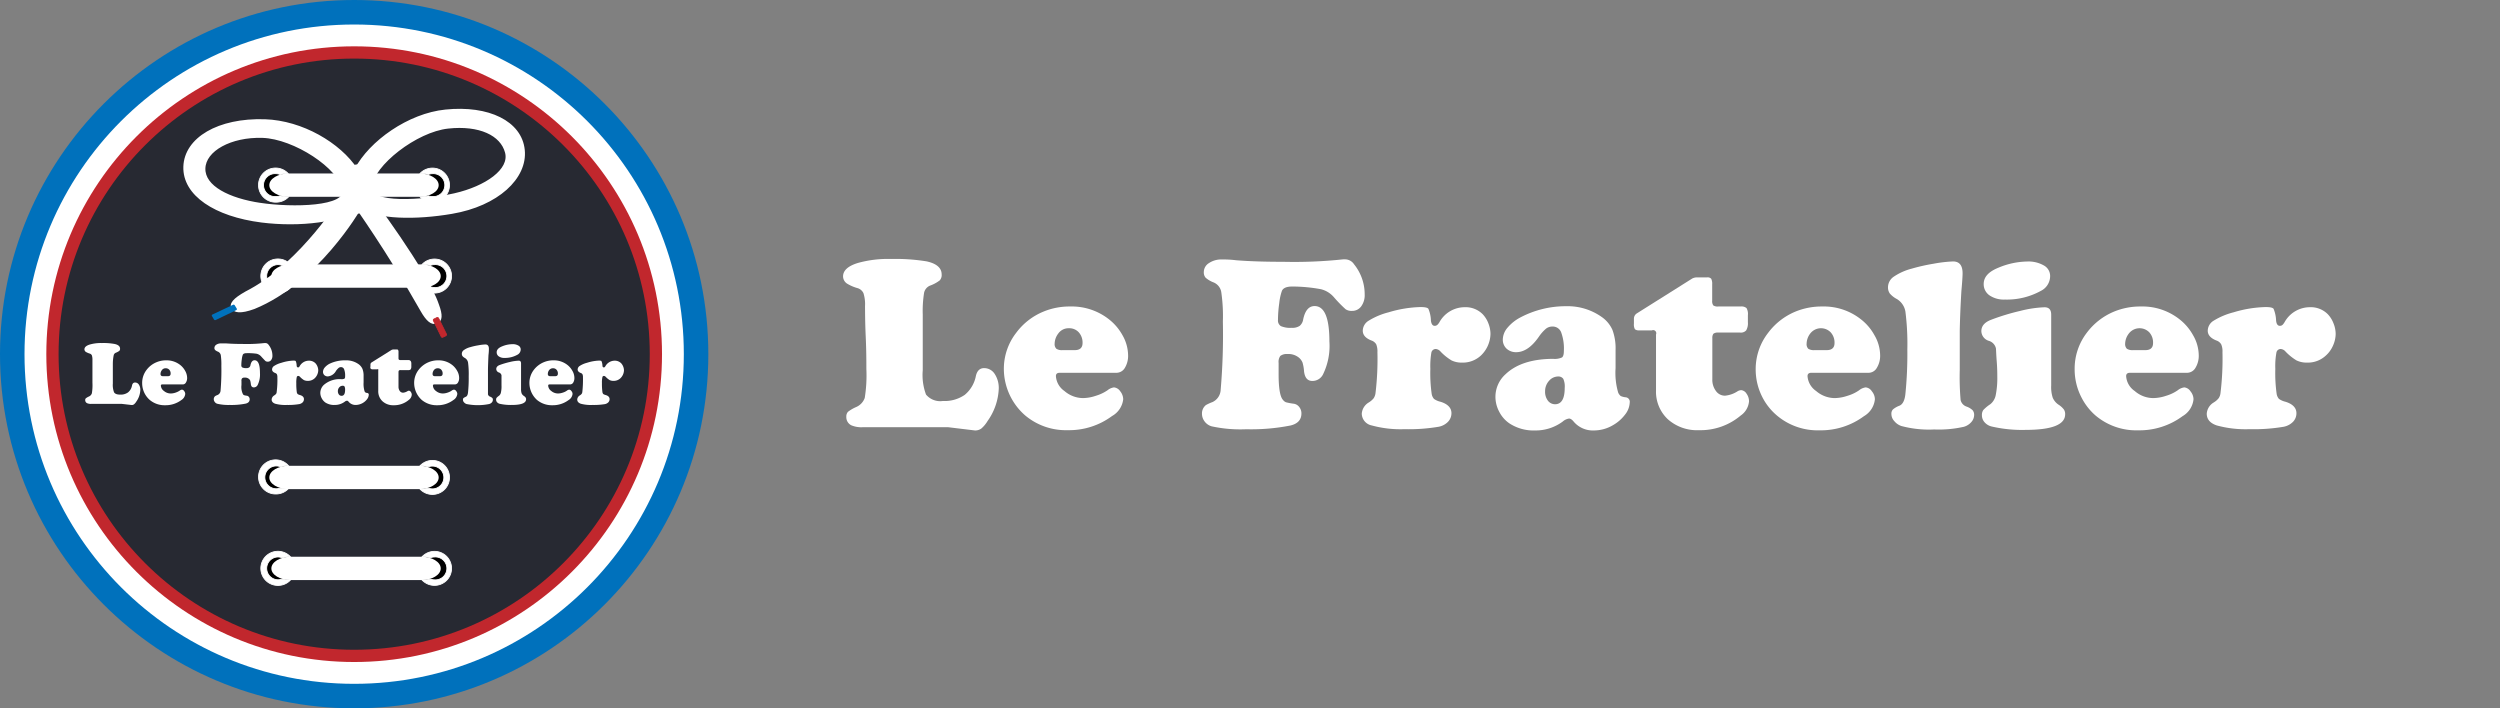
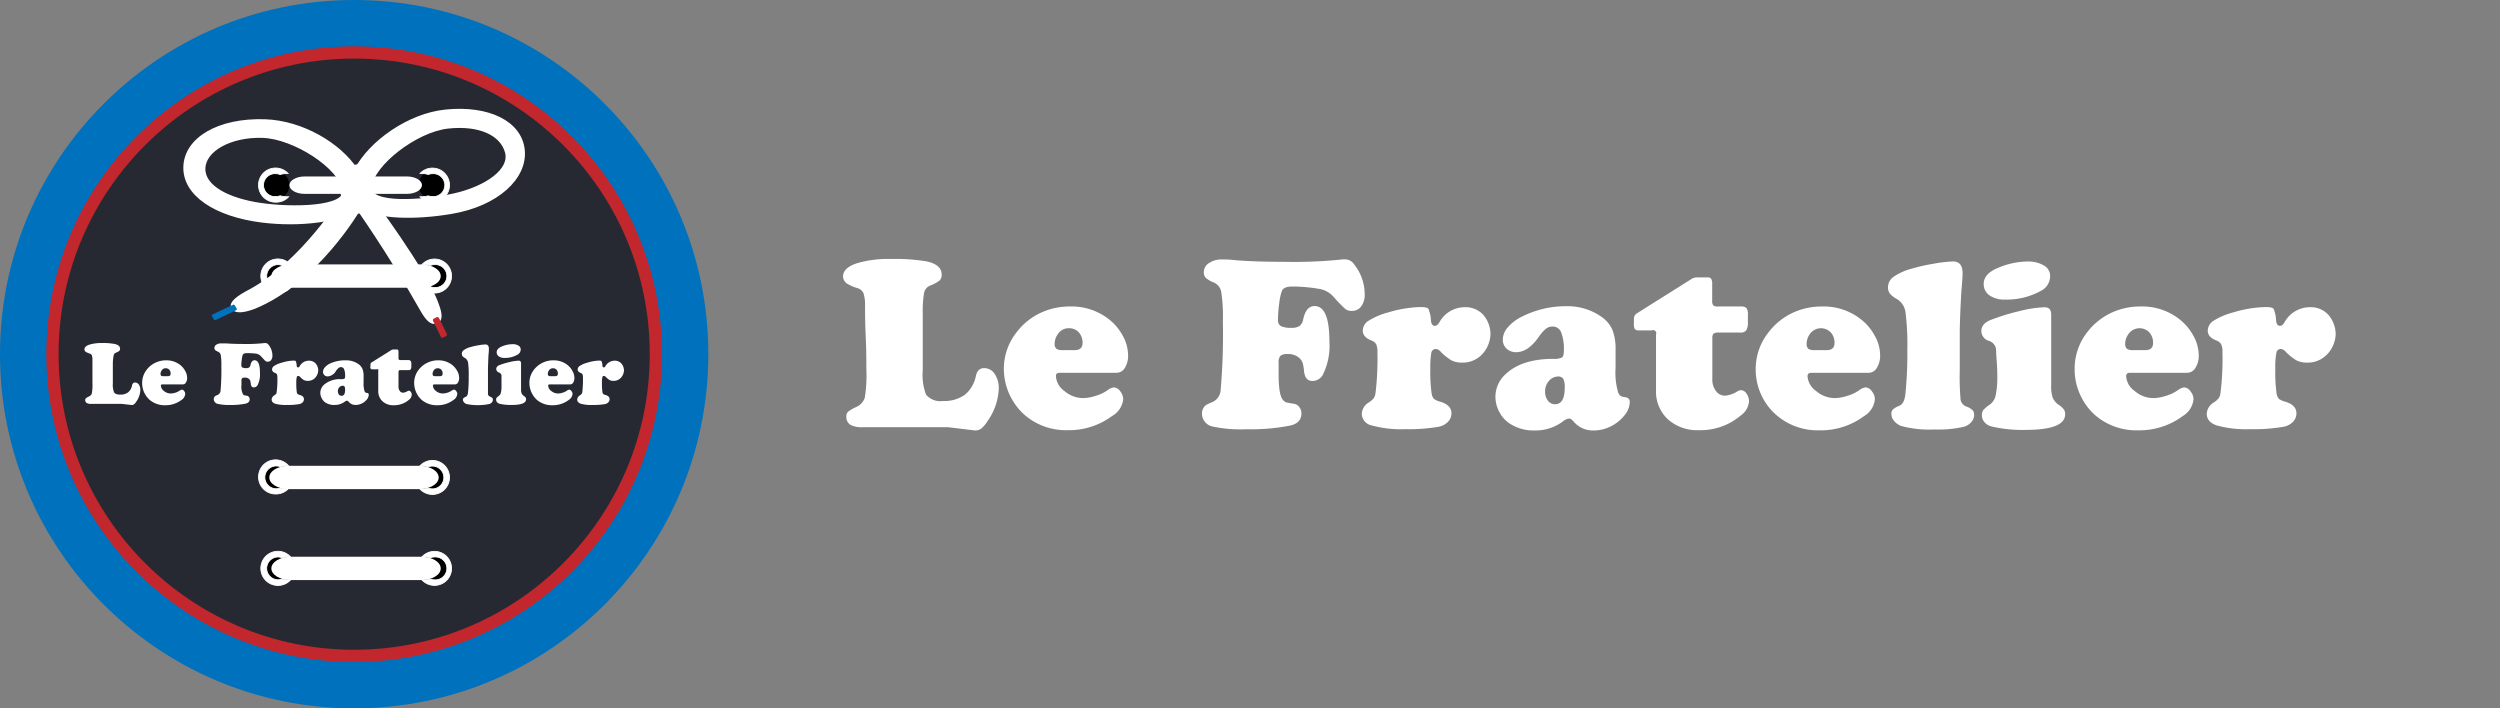
<svg xmlns="http://www.w3.org/2000/svg" viewBox="0 0 352.94 100">
  <rect x="0" y="0" width="352.94" height="100" fill="#808080" stroke="none" />
  <defs>
    <style>.cls-1{fill:none;}.cls-2,.cls-6,.cls-7{fill:#fff;}.cls-3{fill:#0071bc;}.cls-4,.cls-8{fill:#c1272d;}.cls-5{fill:#272932;}.cls-6,.cls-7{stroke:#fff;}.cls-6,.cls-7,.cls-8{stroke-miterlimit:10;}.cls-6{stroke-width:0.47px;}.cls-7,.cls-8{stroke-width:0.12px;}.cls-8{stroke:#c1272d;}</style>
  </defs>
  <g id="Calque_2" data-name="Calque 2">
    <g id="Calque_1-2" data-name="Calque 1">
      <rect class="cls-1" width="352.94" height="100" />
      <path class="cls-2" d="M130.27,44.41v7.86a7.9,7.9,0,0,0,.46,3.43,2.6,2.6,0,0,0,2.38.91,5,5,0,0,0,3.08-.86,4.56,4.56,0,0,0,1.58-2.67c.17-.74.56-1.11,1.16-1.11a1.76,1.76,0,0,1,1.49.81A3.61,3.61,0,0,1,141,54.9a8.44,8.44,0,0,1-1.58,4.54,4.26,4.26,0,0,1-.87,1.05,1.45,1.45,0,0,1-.91.28l-3.8-.46h-12a3.66,3.66,0,0,1-1.66-.27,1.28,1.28,0,0,1-.7-1.19,1,1,0,0,1,.23-.71,5.41,5.41,0,0,1,1.12-.66,2.21,2.21,0,0,0,1.25-1.3,20,20,0,0,0,.23-4.09c0-1.05,0-2.57-.09-4.54s-.09-3.33-.1-4.29a5.23,5.23,0,0,0-.22-1.87,1.34,1.34,0,0,0-.9-.73,5.85,5.85,0,0,1-1.43-.63,1.24,1.24,0,0,1-.55-1c0-.84.69-1.47,2.07-1.9a15.87,15.87,0,0,1,4.73-.57,27.32,27.32,0,0,1,5,.34c1.41.31,2.12.93,2.12,1.85a1.11,1.11,0,0,1-.28.84,5.15,5.15,0,0,1-1.38.74,1.41,1.41,0,0,0-.82,1A16.25,16.25,0,0,0,130.27,44.41Z" />
      <path class="cls-2" d="M157.6,52.63h-8c-.36,0-.53.16-.53.47a2.77,2.77,0,0,0,1.2,2.1,4.07,4.07,0,0,0,2.6,1,5.78,5.78,0,0,0,1.82-.32,6,6,0,0,0,1.66-.78,1.83,1.83,0,0,1,.92-.41,1.2,1.2,0,0,1,.88.55,1.84,1.84,0,0,1,.42,1.13A3.11,3.11,0,0,1,157,58.73a10.18,10.18,0,0,1-6.28,2,8.93,8.93,0,0,1-6-2.09,8.75,8.75,0,0,1-3-6.56A8.28,8.28,0,0,1,143.45,47a9.09,9.09,0,0,1,3.84-3,9.61,9.61,0,0,1,3.78-.73,8.48,8.48,0,0,1,5.54,1.85,7.35,7.35,0,0,1,1.85,2.19,5.82,5.82,0,0,1,.8,2.81,3.26,3.26,0,0,1-.46,1.82A1.38,1.38,0,0,1,157.6,52.63ZM150,49.43h1.73c.73,0,1.1-.34,1.1-1a2.17,2.17,0,0,0-.53-1.51,1.8,1.8,0,0,0-1.39-.58,1.77,1.77,0,0,0-1.51.75,2.43,2.43,0,0,0-.51,1.43.89.89,0,0,0,.25.72A1.41,1.41,0,0,0,150,49.43Z" />
      <path class="cls-2" d="M182.44,40.45c-.79,0-1.27.2-1.46.6a7.76,7.76,0,0,0-.38,1.75,17.48,17.48,0,0,0-.18,2.37.93.93,0,0,0,.41.87,3.37,3.37,0,0,0,1.54.24,1.81,1.81,0,0,0,1.12-.28,1.48,1.48,0,0,0,.49-.92c.27-1.25.8-1.87,1.61-1.87,1.4,0,2.09,1.67,2.09,5a9.15,9.15,0,0,1-.91,4.66,1.66,1.66,0,0,1-1.5.91c-.68,0-1.06-.45-1.17-1.35a5.76,5.76,0,0,0-.21-1.23,1.8,1.8,0,0,0-.49-.69,2.35,2.35,0,0,0-1.65-.53,1.49,1.49,0,0,0-1,.27,1.44,1.44,0,0,0-.24,1c0,.09,0,.62,0,1.59,0,2,.21,3.18.62,3.62a1,1,0,0,0,.42.33,8.66,8.66,0,0,0,1.12.21,1.18,1.18,0,0,1,.76.47,1.44,1.44,0,0,1,.3.9c0,.88-.51,1.45-1.54,1.7a28.66,28.66,0,0,1-6.25.53,19,19,0,0,1-4.87-.41,1.86,1.86,0,0,1-1-.68,1.81,1.81,0,0,1-.38-1.1,1.51,1.51,0,0,1,.55-1.22,6.2,6.2,0,0,1,.94-.43,2,2,0,0,0,1.15-1.74,90.08,90.08,0,0,0,.31-9.61,23.54,23.54,0,0,0-.23-4.2,1.79,1.79,0,0,0-1.08-1.34,3.71,3.71,0,0,1-1.12-.66,1.13,1.13,0,0,1-.26-.81,1.49,1.49,0,0,1,.73-1.26,3.12,3.12,0,0,1,1.82-.51c.46,0,1.12,0,2,.11,1.87.15,4.09.22,6.69.22a65,65,0,0,0,8.37-.34,3.15,3.15,0,0,1,.45,0,1.52,1.52,0,0,1,1.15.69,6.73,6.73,0,0,1,1.5,4.25,2.65,2.65,0,0,1-.49,1.69,1.56,1.56,0,0,1-1.3.64,1.45,1.45,0,0,1-.91-.24A19.29,19.29,0,0,1,188.35,42a3.55,3.55,0,0,0-1.86-1.17A22.64,22.64,0,0,0,182.44,40.45Z" />
      <path class="cls-2" d="M200.56,43.35c.6,0,1,.08,1.1.26a4.55,4.55,0,0,1,.35,1.64c.06.5.24.75.53.75s.45-.16.66-.49a4.09,4.09,0,0,1,3.58-2.14,3.39,3.39,0,0,1,2.55,1,3.87,3.87,0,0,1,.79,1.27,4.17,4.17,0,0,1,.3,1.5,4.34,4.34,0,0,1-1.35,3.05,3.74,3.74,0,0,1-2.69,1,3.19,3.19,0,0,1-1.46-.31,7.32,7.32,0,0,1-1.55-1.25,1,1,0,0,0-.67-.36.63.63,0,0,0-.63.54,11.58,11.58,0,0,0-.14,2.27,21,21,0,0,0,.19,3.53,1.42,1.42,0,0,0,.33.71,2.62,2.62,0,0,0,.92.4c1,.31,1.54.85,1.54,1.61a1.74,1.74,0,0,1-.5,1.23,2.47,2.47,0,0,1-1.32.69,25.25,25.25,0,0,1-4.83.34,15.4,15.4,0,0,1-4.61-.53,1.73,1.73,0,0,1-1.4-1.66,2,2,0,0,1,1-1.59,2.66,2.66,0,0,0,.68-.59,1.69,1.69,0,0,0,.26-.73,40.37,40.37,0,0,0,.27-5.78,2.64,2.64,0,0,0-.17-1.1,1.25,1.25,0,0,0-.68-.54c-.82-.32-1.22-.78-1.22-1.39a1.69,1.69,0,0,1,.84-1.41,10,10,0,0,1,2.81-1.18A16.79,16.79,0,0,1,200.56,43.35Z" />
      <path class="cls-2" d="M221.11,43.23a8.33,8.33,0,0,1,5,1.51,4.4,4.4,0,0,1,1.53,1.84,7.53,7.53,0,0,1,.44,2.85l0,2.55a9.9,9.9,0,0,0,.37,3.45,1.27,1.27,0,0,0,.36.48,2.26,2.26,0,0,0,.72.18.63.63,0,0,1,.55.72,2.93,2.93,0,0,1-.66,1.72,5.59,5.59,0,0,1-1.7,1.49,5.29,5.29,0,0,1-2.69.75,3.55,3.55,0,0,1-2.85-1.23c-.24-.3-.46-.45-.67-.45a1.74,1.74,0,0,0-.9.43,6.41,6.41,0,0,1-3.89,1.25,6.23,6.23,0,0,1-3.63-1,4.43,4.43,0,0,1-1.44-1.65,4.48,4.48,0,0,1-.53-2.13,4.28,4.28,0,0,1,1.43-3.16c1.5-1.43,3.74-2.16,6.72-2.17a2.44,2.44,0,0,0,1.25-.2c.17-.13.26-.44.26-.91a6.68,6.68,0,0,0-.38-2.63,1.27,1.27,0,0,0-1.23-.82,1.44,1.44,0,0,0-.92.31,5.79,5.79,0,0,0-1,1.13c-1,1.45-2.08,2.18-3.19,2.18a1.94,1.94,0,0,1-1.37-.5,1.72,1.72,0,0,1-.53-1.3,2.64,2.64,0,0,1,.66-1.65,6,6,0,0,1,1.79-1.44A13.73,13.73,0,0,1,221.11,43.23ZM220,53.15a1.71,1.71,0,0,0-1.31.61,2.17,2.17,0,0,0-.56,1.48,2.07,2.07,0,0,0,.4,1.33,1.27,1.27,0,0,0,1,.5c.91,0,1.37-.77,1.37-2.31a2.63,2.63,0,0,0-.2-1.27A.82.82,0,0,0,220,53.15Z" />
      <path class="cls-2" d="M241.74,47.73v5.8a2.62,2.62,0,0,0,.51,1.67,1.54,1.54,0,0,0,1.29.66,3.91,3.91,0,0,0,1.76-.62,1.08,1.08,0,0,1,.52-.16,1,1,0,0,1,.75.5,1.85,1.85,0,0,1,.35,1.08,2.71,2.71,0,0,1-1.17,2,8.79,8.79,0,0,1-5.89,2.07,6.18,6.18,0,0,1-4.41-1.55,5.33,5.33,0,0,1-1.66-4.08V47.22a.44.44,0,0,0-.58-.58h-1.76a.9.9,0,0,1-.64-.16,1.39,1.39,0,0,1-.14-.77V45a.89.89,0,0,1,.4-.75l7.85-4.94a1.52,1.52,0,0,1,.71-.15H241a.7.7,0,0,1,.58.19,1.56,1.56,0,0,1,.14.78v2.32a1,1,0,0,0,.16.67,1.11,1.11,0,0,0,.7.15h3.17a1.08,1.08,0,0,1,.82.23,1.67,1.67,0,0,1,.19,1v1a2,2,0,0,1-.24,1.14,1,1,0,0,1-.87.31h-3.11a1,1,0,0,0-.65.17A1,1,0,0,0,241.74,47.73Z" />
      <path class="cls-2" d="M263.77,52.63h-8.06c-.35,0-.53.16-.53.47a2.78,2.78,0,0,0,1.21,2.1,4.07,4.07,0,0,0,2.6,1,5.87,5.87,0,0,0,1.82-.32,5.76,5.76,0,0,0,1.65-.78,1.86,1.86,0,0,1,.93-.41,1.16,1.16,0,0,1,.87.55,1.8,1.8,0,0,1,.43,1.13,3.11,3.11,0,0,1-1.54,2.38,10.21,10.21,0,0,1-6.29,2,8.89,8.89,0,0,1-6-2.09,8.38,8.38,0,0,1-2-2.48,8.62,8.62,0,0,1-1-4.08A8.33,8.33,0,0,1,249.61,47a9.21,9.21,0,0,1,3.84-3,9.7,9.7,0,0,1,3.79-.73,8.45,8.45,0,0,1,5.53,1.85,7.21,7.21,0,0,1,1.85,2.19,5.73,5.73,0,0,1,.81,2.81,3.26,3.26,0,0,1-.47,1.82A1.35,1.35,0,0,1,263.77,52.63Zm-7.61-3.2h1.73c.73,0,1.1-.34,1.1-1a2.13,2.13,0,0,0-.54-1.51,1.91,1.91,0,0,0-2.89.17,2.43,2.43,0,0,0-.51,1.43.92.92,0,0,0,.24.72A1.46,1.46,0,0,0,256.16,49.43Z" />
      <path class="cls-2" d="M276.67,46.72v5.5a38.19,38.19,0,0,0,.12,4.25,1.28,1.28,0,0,0,.84.93,2.41,2.41,0,0,1,.85.51,1,1,0,0,1,.22.69,1.51,1.51,0,0,1-.41,1,2.17,2.17,0,0,1-1.07.66,16.07,16.07,0,0,1-4.16.37,15,15,0,0,1-4.64-.49,2.22,2.22,0,0,1-1-.7,1.47,1.47,0,0,1-.4-1,.86.86,0,0,1,.22-.64,3.14,3.14,0,0,1,.93-.53c.44-.19.72-.72.82-1.59a56,56,0,0,0,.28-6.34A36,36,0,0,0,269,44a2.57,2.57,0,0,0-1.2-1.78,3.38,3.38,0,0,1-1-.78,1.49,1.49,0,0,1-.26-.9,1.82,1.82,0,0,1,.8-1.47,8.23,8.23,0,0,1,2.57-1.15,26.63,26.63,0,0,1,3.07-.69,18.88,18.88,0,0,1,2.74-.32q1.35,0,1.35,1.68c0,.36-.05,1.2-.17,2.51C276.78,43.15,276.7,45,276.67,46.72Z" />
      <path class="cls-2" d="M289.58,44.43v10a4.88,4.88,0,0,0,.22,1.73,2.29,2.29,0,0,0,.86,1,2.91,2.91,0,0,1,.71.65,1.15,1.15,0,0,1,.18.67c0,1.48-1.87,2.21-5.6,2.21a19,19,0,0,1-4.78-.48,1.91,1.91,0,0,1-1-.6,1.47,1.47,0,0,1-.37-1,1.23,1.23,0,0,1,.19-.72,5.63,5.63,0,0,1,1-.83,2.17,2.17,0,0,0,.76-1.28,12.33,12.33,0,0,0,.22-2.66c0-.37,0-1.08-.08-2.11s-.09-1.64-.11-1.81a1.43,1.43,0,0,0-1-1.08,1.47,1.47,0,0,1-1.06-1.37c0-.72.46-1.26,1.39-1.61a31.42,31.42,0,0,1,4.11-1.25,16.11,16.11,0,0,1,3.39-.51C289.27,43.37,289.58,43.72,289.58,44.43Zm-3.39-7.51a4.36,4.36,0,0,1,2.36.56,1.69,1.69,0,0,1,.88,1.5,2.34,2.34,0,0,1-1.32,2.09,9.93,9.93,0,0,1-5.06,1.22,3.58,3.58,0,0,1-2-.48,1.91,1.91,0,0,1-1-1.72c0-1,.71-1.75,2.11-2.31A10.86,10.86,0,0,1,286.19,36.92Z" />
      <path class="cls-2" d="M308.74,52.63h-8.05c-.35,0-.53.16-.53.47a2.75,2.75,0,0,0,1.21,2.1,4,4,0,0,0,2.59,1,5.88,5.88,0,0,0,1.83-.32,5.76,5.76,0,0,0,1.65-.78,1.86,1.86,0,0,1,.93-.41,1.18,1.18,0,0,1,.87.55,1.8,1.8,0,0,1,.43,1.13,3.11,3.11,0,0,1-1.54,2.38,10.23,10.23,0,0,1-6.29,2,8.89,8.89,0,0,1-6-2.09,8.38,8.38,0,0,1-1.95-2.48,8.63,8.63,0,0,1-1-4.08A8.34,8.34,0,0,1,294.59,47a9.21,9.21,0,0,1,3.84-3,9.66,9.66,0,0,1,3.79-.73,8.45,8.45,0,0,1,5.53,1.85,7.35,7.35,0,0,1,1.85,2.19,5.73,5.73,0,0,1,.81,2.81,3.26,3.26,0,0,1-.47,1.82A1.38,1.38,0,0,1,308.74,52.63Zm-7.6-3.2h1.73c.73,0,1.09-.34,1.09-1a2.13,2.13,0,0,0-.53-1.51,1.91,1.91,0,0,0-2.89.17,2.44,2.44,0,0,0-.52,1.43.92.92,0,0,0,.25.72A1.46,1.46,0,0,0,301.14,49.43Z" />
      <path class="cls-2" d="M319.87,43.35c.61,0,1,.08,1.11.26a4.8,4.8,0,0,1,.35,1.64c.05.5.23.75.53.75s.44-.16.65-.49a4.11,4.11,0,0,1,3.58-2.14,3.39,3.39,0,0,1,2.55,1,3.87,3.87,0,0,1,.79,1.27,4,4,0,0,1,.31,1.5,4.12,4.12,0,0,1-.38,1.66,4,4,0,0,1-1,1.39,3.72,3.72,0,0,1-2.68,1,3.23,3.23,0,0,1-1.47-.31,7.58,7.58,0,0,1-1.55-1.25,1,1,0,0,0-.67-.36.61.61,0,0,0-.62.54,10.57,10.57,0,0,0-.15,2.27,21,21,0,0,0,.19,3.53,1.42,1.42,0,0,0,.33.71,2.72,2.72,0,0,0,.92.4c1,.31,1.54.85,1.54,1.61a1.73,1.73,0,0,1-.49,1.23,2.55,2.55,0,0,1-1.32.69,25.39,25.39,0,0,1-4.83.34,15.35,15.35,0,0,1-4.61-.53c-.94-.32-1.41-.87-1.41-1.66a2,2,0,0,1,1-1.59,2.66,2.66,0,0,0,.68-.59,1.57,1.57,0,0,0,.26-.73,39.92,39.92,0,0,0,.28-5.78,2.46,2.46,0,0,0-.18-1.1,1.25,1.25,0,0,0-.68-.54c-.81-.32-1.22-.78-1.22-1.39a1.69,1.69,0,0,1,.84-1.41,10.1,10.1,0,0,1,2.81-1.18A16.85,16.85,0,0,1,319.87,43.35Z" />
      <circle class="cls-3" cx="50" cy="50" r="50" />
-       <circle class="cls-2" cx="50" cy="50" r="46.54" />
      <circle class="cls-4" cx="50" cy="50" r="43.46" />
      <circle class="cls-5" cx="50" cy="50" r="41.73" />
      <path class="cls-2" d="M15.93,51.3v2.84a2.9,2.9,0,0,0,.17,1.24c.13.22.42.33.86.33a1.76,1.76,0,0,0,1.11-.31,1.6,1.6,0,0,0,.57-1c.07-.27.21-.4.43-.4a.63.63,0,0,1,.53.29,1.3,1.3,0,0,1,.21.77,3,3,0,0,1-.57,1.64,1.48,1.48,0,0,1-.32.38.52.52,0,0,1-.33.1l-1.37-.16H12.89a1.35,1.35,0,0,1-.6-.1.47.47,0,0,1-.26-.43.34.34,0,0,1,.09-.26,2.18,2.18,0,0,1,.4-.24.74.74,0,0,0,.45-.47,6.91,6.91,0,0,0,.08-1.48c0-.38,0-.93,0-1.64s0-1.2,0-1.55a2,2,0,0,0-.08-.68.48.48,0,0,0-.33-.26,2.52,2.52,0,0,1-.52-.23.45.45,0,0,1-.2-.35c0-.31.25-.53.75-.69a5.7,5.7,0,0,1,1.72-.21,8.76,8.76,0,0,1,1.79.13c.51.11.77.33.77.67a.4.4,0,0,1-.1.3,2.19,2.19,0,0,1-.5.27.5.5,0,0,0-.3.36A6.23,6.23,0,0,0,15.93,51.3Z" />
      <path class="cls-2" d="M25.82,54.27H22.91c-.13,0-.2.06-.2.17a1,1,0,0,0,.44.76,1.48,1.48,0,0,0,.94.35,2.07,2.07,0,0,0,.66-.11,2.4,2.4,0,0,0,.6-.28.65.65,0,0,1,.33-.15.41.41,0,0,1,.32.2.65.65,0,0,1,.15.41,1.14,1.14,0,0,1-.55.86,3.72,3.72,0,0,1-2.28.73,3.24,3.24,0,0,1-2.18-.75,3.14,3.14,0,0,1-.71-.9,3.19,3.19,0,0,1-.36-1.47,3,3,0,0,1,.63-1.88,3.34,3.34,0,0,1,1.39-1.07,3.45,3.45,0,0,1,1.37-.27,3.11,3.11,0,0,1,2,.67,2.7,2.7,0,0,1,.67.8,2.08,2.08,0,0,1,.29,1,1.2,1.2,0,0,1-.17.66A.5.5,0,0,1,25.82,54.27Zm-2.75-1.16h.62c.27,0,.4-.12.4-.36a.77.77,0,0,0-.19-.55.66.66,0,0,0-.5-.21.63.63,0,0,0-.55.27.9.9,0,0,0-.19.52.33.33,0,0,0,.09.26A.52.52,0,0,0,23.07,53.11Z" />
      <path class="cls-2" d="M34.8,49.86c-.28,0-.46.08-.52.22a2.49,2.49,0,0,0-.14.63,5.51,5.51,0,0,0-.07.86.32.32,0,0,0,.15.31,1.21,1.21,0,0,0,.56.09.62.62,0,0,0,.4-.1.51.51,0,0,0,.18-.33c.1-.45.29-.68.58-.68.51,0,.76.6.76,1.81a3.33,3.33,0,0,1-.33,1.69.6.6,0,0,1-.54.33c-.25,0-.39-.17-.42-.49a3.19,3.19,0,0,0-.08-.45.59.59,0,0,0-.18-.25.82.82,0,0,0-.59-.19.51.51,0,0,0-.38.1.49.49,0,0,0-.09.38v.57a2.28,2.28,0,0,0,.22,1.31.4.4,0,0,0,.15.12,2.33,2.33,0,0,0,.41.08.45.45,0,0,1,.27.17.52.52,0,0,1,.11.33c0,.31-.19.52-.56.61a10.13,10.13,0,0,1-2.26.19A6.87,6.87,0,0,1,30.67,57a.67.67,0,0,1-.35-.25.64.64,0,0,1-.14-.39.56.56,0,0,1,.2-.44,1.84,1.84,0,0,1,.34-.16.72.72,0,0,0,.42-.63,33.58,33.58,0,0,0,.11-3.48,9,9,0,0,0-.08-1.51.68.68,0,0,0-.39-.49,1.24,1.24,0,0,1-.41-.24.4.4,0,0,1-.1-.29.56.56,0,0,1,.27-.46,1.16,1.16,0,0,1,.66-.18c.16,0,.4,0,.72,0,.68.05,1.48.08,2.42.08a21.92,21.92,0,0,0,3-.13h.16a.55.55,0,0,1,.42.25,2.45,2.45,0,0,1,.54,1.54,1,1,0,0,1-.18.61.57.57,0,0,1-.47.23.54.54,0,0,1-.33-.09q-.1-.09-.57-.6a1.28,1.28,0,0,0-.67-.43A8.57,8.57,0,0,0,34.8,49.86Z" />
      <path class="cls-2" d="M41.36,50.91c.22,0,.35,0,.4.09a1.8,1.8,0,0,1,.12.6c0,.18.09.27.2.27s.16-.06.23-.18a1.49,1.49,0,0,1,1.3-.77,1.25,1.25,0,0,1,.92.36,1.45,1.45,0,0,1,.29.47,1.49,1.49,0,0,1,.11.54,1.62,1.62,0,0,1-.49,1.1,1.38,1.38,0,0,1-1,.38,1.22,1.22,0,0,1-.53-.11,2.9,2.9,0,0,1-.56-.46.36.36,0,0,0-.24-.13.22.22,0,0,0-.22.2,3.45,3.45,0,0,0-.06.82,8.5,8.5,0,0,0,.07,1.28.57.57,0,0,0,.12.26,1.08,1.08,0,0,0,.33.14c.38.11.56.31.56.58a.64.64,0,0,1-.18.45.92.92,0,0,1-.48.25,9.34,9.34,0,0,1-1.74.12A5.49,5.49,0,0,1,38.86,57q-.51-.18-.51-.6a.73.73,0,0,1,.37-.58,1,1,0,0,0,.25-.21.51.51,0,0,0,.09-.27,13.63,13.63,0,0,0,.1-2.08,1,1,0,0,0-.06-.4.4.4,0,0,0-.25-.2c-.29-.12-.44-.28-.44-.5a.6.6,0,0,1,.31-.51,3.42,3.42,0,0,1,1-.43A6.31,6.31,0,0,1,41.36,50.91Z" />
      <path class="cls-2" d="M48.79,50.87a3,3,0,0,1,1.83.54,1.64,1.64,0,0,1,.55.67,2.61,2.61,0,0,1,.16,1V54a3.48,3.48,0,0,0,.14,1.24.35.35,0,0,0,.13.17.64.64,0,0,0,.26.07.23.23,0,0,1,.2.26,1.1,1.1,0,0,1-.24.62,2.07,2.07,0,0,1-1.59.81,1.26,1.26,0,0,1-1-.44c-.09-.11-.17-.16-.24-.16a.59.59,0,0,0-.33.15,2.35,2.35,0,0,1-1.41.45,2.26,2.26,0,0,1-1.31-.34,1.67,1.67,0,0,1-.52-.6,1.64,1.64,0,0,1-.2-.77,1.56,1.56,0,0,1,.52-1.14,3.41,3.41,0,0,1,2.43-.79.91.91,0,0,0,.46-.07.43.43,0,0,0,.09-.33,2.39,2.39,0,0,0-.14-1,.46.46,0,0,0-.44-.3.52.52,0,0,0-.33.11,2.29,2.29,0,0,0-.37.41,1.47,1.47,0,0,1-1.15.79.71.71,0,0,1-.5-.18.65.65,0,0,1-.19-.47,1,1,0,0,1,.24-.6,2.32,2.32,0,0,1,.65-.52A5,5,0,0,1,48.79,50.87Zm-.41,3.59a.62.62,0,0,0-.48.22.79.79,0,0,0-.2.53.78.78,0,0,0,.14.48.47.47,0,0,0,.38.19c.33,0,.5-.28.5-.84a1.11,1.11,0,0,0-.07-.46A.29.29,0,0,0,48.38,54.46Z" />
      <path class="cls-2" d="M56.26,52.5v2.09a1,1,0,0,0,.18.61.57.57,0,0,0,.47.24,1.46,1.46,0,0,0,.64-.23.31.31,0,0,1,.18-.05.33.33,0,0,1,.27.18.63.63,0,0,1,.13.39,1,1,0,0,1-.42.73,3.19,3.19,0,0,1-2.14.75A2.21,2.21,0,0,1,54,56.65a1.91,1.91,0,0,1-.6-1.48V52.31a.29.29,0,0,0,0-.17.26.26,0,0,0-.18,0h-.64A.32.32,0,0,1,52.3,52a.5.5,0,0,1,0-.27v-.28a.33.33,0,0,1,.14-.27l2.84-1.78a.53.53,0,0,1,.26-.06H56c.1,0,.17,0,.2.07a.46.46,0,0,1,.06.28v.84a.4.4,0,0,0,.05.24.39.39,0,0,0,.26.06h1.14A.41.41,0,0,1,58,51a.7.7,0,0,1,.07.36v.36a.73.73,0,0,1-.09.42.4.4,0,0,1-.32.11H56.55a.33.33,0,0,0-.23.06A.35.35,0,0,0,56.26,52.5Z" />
      <path class="cls-2" d="M64.22,54.27H61.31c-.13,0-.19.06-.19.17a1,1,0,0,0,.43.76,1.52,1.52,0,0,0,.94.35,2.07,2.07,0,0,0,.66-.11,2.24,2.24,0,0,0,.6-.28.64.64,0,0,1,.34-.15.4.4,0,0,1,.31.2.61.61,0,0,1,.16.41,1.15,1.15,0,0,1-.56.86,3.71,3.71,0,0,1-2.27.73,3.27,3.27,0,0,1-2.19-.75,3.23,3.23,0,0,1-1.07-2.37,3,3,0,0,1,.63-1.88,3.41,3.41,0,0,1,1.39-1.07,3.45,3.45,0,0,1,1.37-.27,3.1,3.1,0,0,1,2,.67,2.7,2.7,0,0,1,.67.8,2,2,0,0,1,.29,1,1.2,1.2,0,0,1-.16.66A.51.51,0,0,1,64.22,54.27Zm-2.75-1.16h.63q.39,0,.39-.36a.77.77,0,0,0-.19-.55.64.64,0,0,0-.5-.21.66.66,0,0,0-.55.27.89.89,0,0,0-.18.52.33.33,0,0,0,.09.26A.49.49,0,0,0,61.47,53.11Z" />
      <path class="cls-2" d="M68.89,52.13v2c0,.88,0,1.39,0,1.54a.46.46,0,0,0,.31.33,1.12,1.12,0,0,1,.31.19.37.37,0,0,1,.07.25.54.54,0,0,1-.14.37.77.77,0,0,1-.39.23,8,8,0,0,1-3.18,0,.81.81,0,0,1-.37-.25.51.51,0,0,1-.14-.36.33.33,0,0,1,.07-.23,1.76,1.76,0,0,1,.34-.19q.24-.1.3-.57a19.23,19.23,0,0,0,.1-2.3,12.55,12.55,0,0,0-.09-1.94.94.94,0,0,0-.43-.65,1.15,1.15,0,0,1-.36-.28.57.57,0,0,1-.09-.32.63.63,0,0,1,.29-.53,2.71,2.71,0,0,1,.93-.42,8.65,8.65,0,0,1,1.11-.25,6.34,6.34,0,0,1,1-.12c.32,0,.49.2.49.61,0,.13,0,.43-.06.91C68.93,50.84,68.9,51.52,68.89,52.13Z" />
      <path class="cls-2" d="M73.56,51.3v3.6a1.88,1.88,0,0,0,.08.63.86.86,0,0,0,.31.36,1,1,0,0,1,.26.24.43.43,0,0,1,.06.24c0,.53-.67.8-2,.8A7.11,7.11,0,0,1,70.52,57a.75.75,0,0,1-.35-.22.51.51,0,0,1-.13-.35.48.48,0,0,1,.06-.26,1.76,1.76,0,0,1,.35-.3.78.78,0,0,0,.27-.47,3.87,3.87,0,0,0,.08-1c0-.13,0-.39,0-.76s0-.59,0-.66a.55.55,0,0,0-.35-.39.53.53,0,0,1-.39-.49c0-.26.17-.46.51-.58A11.69,11.69,0,0,1,72,51.1a6,6,0,0,1,1.23-.18C73.45,50.92,73.56,51.05,73.56,51.3Zm-1.22-2.71a1.53,1.53,0,0,1,.85.2.61.61,0,0,1,.32.54.85.85,0,0,1-.48.76,3.59,3.59,0,0,1-1.83.44,1.28,1.28,0,0,1-.72-.18.68.68,0,0,1-.36-.62c0-.35.26-.63.76-.83A3.87,3.87,0,0,1,72.34,48.59Z" />
      <path class="cls-2" d="M80.49,54.27H77.58c-.13,0-.19.06-.19.17a1,1,0,0,0,.44.76,1.48,1.48,0,0,0,.93.35,2.07,2.07,0,0,0,.66-.11,2.1,2.1,0,0,0,.6-.28.64.64,0,0,1,.34-.15.4.4,0,0,1,.31.2.61.61,0,0,1,.16.41,1.15,1.15,0,0,1-.56.86,3.71,3.71,0,0,1-2.27.73,3.27,3.27,0,0,1-2.19-.75,3.23,3.23,0,0,1-1.07-2.37,3,3,0,0,1,.63-1.88,3.41,3.41,0,0,1,1.39-1.07,3.45,3.45,0,0,1,1.37-.27,3.1,3.1,0,0,1,2,.67,2.7,2.7,0,0,1,.67.8,2,2,0,0,1,.29,1,1.2,1.2,0,0,1-.16.66A.51.51,0,0,1,80.49,54.27Zm-2.75-1.16h.63q.39,0,.39-.36a.77.77,0,0,0-.19-.55.64.64,0,0,0-.5-.21.66.66,0,0,0-.55.27.89.89,0,0,0-.18.52.33.33,0,0,0,.09.26A.49.49,0,0,0,77.74,53.11Z" />
      <path class="cls-2" d="M84.52,50.91c.22,0,.35,0,.4.09a1.7,1.7,0,0,1,.13.6c0,.18.08.27.19.27s.16-.06.23-.18a1.51,1.51,0,0,1,1.3-.77,1.25,1.25,0,0,1,.92.36,1.45,1.45,0,0,1,.29.47,1.49,1.49,0,0,1,.11.54,1.62,1.62,0,0,1-.49,1.1,1.38,1.38,0,0,1-1,.38,1.19,1.19,0,0,1-.53-.11,2.63,2.63,0,0,1-.56-.46.41.41,0,0,0-.25-.13.22.22,0,0,0-.22.2,3.45,3.45,0,0,0-.06.82,8.5,8.5,0,0,0,.07,1.28.57.57,0,0,0,.12.26,1.18,1.18,0,0,0,.34.14c.37.11.55.31.55.58a.64.64,0,0,1-.18.45.93.93,0,0,1-.47.25,9.54,9.54,0,0,1-1.75.12A5.49,5.49,0,0,1,82,57q-.51-.18-.51-.6a.73.73,0,0,1,.37-.58,1,1,0,0,0,.25-.21.61.61,0,0,0,.1-.27,15.64,15.64,0,0,0,.09-2.08,1,1,0,0,0-.06-.4.4.4,0,0,0-.25-.2c-.29-.12-.44-.28-.44-.5a.62.62,0,0,1,.31-.51,3.42,3.42,0,0,1,1-.43A6.31,6.31,0,0,1,84.52,50.91Z" />
      <ellipse class="cls-2" cx="50.45" cy="26.69" rx="3.48" ry="2.38" transform="translate(22.13 76.24) rotate(-88.13)" />
      <ellipse class="cls-2" cx="50.49" cy="26.66" rx="1.81" ry="3.23" />
      <ellipse class="cls-2" cx="50.49" cy="26.66" rx="1.33" ry="2.45" />
      <path class="cls-6" d="M73.85,21.18c-.39-3.88-4.9-6.1-10.94-5.48-5.17.52-10.6,4.37-12.64,8.27-2.38-3.62-7.67-6.73-12.87-6.9-6.57-.21-11.15,2.56-11.28,6.46s4.29,6.82,10.82,7.65c5.26.67,11.52,0,13.75-2.08,2.59,1.69,8.09,1.71,13.07.86C70.2,28.87,74.25,25.05,73.85,21.18Zm-37.09,7.7c-4.45-.66-8.06-2.43-8-5.09s3.8-4.7,8.3-4.56,11,4.37,11.53,7.59C49.07,29.44,41.26,29.54,36.76,28.88Zm27.47-1.37c-4.44,1-12.23,1.55-12-1.1.34-3.25,6.51-8,11-8.49s7.62,1,8.3,3.57S68.62,26.5,64.23,27.51Z" />
      <circle cx="61.08" cy="26.14" r="2" />
      <circle cx="38.85" cy="26.14" r="2" />
      <path class="cls-7" d="M39.54,27.64a1.67,1.67,0,0,1-.59.11,1.62,1.62,0,1,1,0-3.23,1.48,1.48,0,0,1,.59.12,4,4,0,0,1,1.13-.15h0A2.41,2.41,0,1,0,39,28.54a2.39,2.39,0,0,0,1.75-.76h0A4.43,4.43,0,0,1,39.54,27.64Z" />
      <path class="cls-7" d="M61.05,23.73a2.42,2.42,0,0,0-1.75.76h.07a4.32,4.32,0,0,1,1.11.14,1.56,1.56,0,0,1,.57-.11,1.62,1.62,0,1,1,0,3.23,1.8,1.8,0,0,1-.57-.1,4.83,4.83,0,0,1-1.11.13H59.3a2.41,2.41,0,0,0,4.16-1.64A2.41,2.41,0,0,0,61.05,23.73Z" />
-       <path class="cls-2" d="M59.2,27.78H40.76c-1.51,0-2.74-.73-2.74-1.64s1.23-1.65,2.74-1.65H59.2c1.51,0,2.73.74,2.73,1.65S60.71,27.78,59.2,27.78Z" />
      <path class="cls-2" d="M57.43,27.37H43c-1.18,0-2.14-.55-2.14-1.23s1-1.23,2.14-1.23H57.43c1.18,0,2.14.55,2.14,1.23S58.61,27.37,57.43,27.37Z" />
      <path class="cls-2" d="M54.74,27.05H45.68c-.75,0-1.35-.41-1.35-.91s.6-.92,1.35-.92h9.06c.75,0,1.35.41,1.35.92S55.49,27.05,54.74,27.05Z" />
      <circle cx="61.37" cy="38.98" r="2" />
      <circle cx="39.14" cy="38.98" r="2" />
      <path class="cls-7" d="M39.82,40.48a1.61,1.61,0,1,1-.58-3.12,1.43,1.43,0,0,1,.58.12A4.14,4.14,0,0,1,41,37.33h0a2.41,2.41,0,1,0-1.75,4.05A2.39,2.39,0,0,0,41,40.62h0A4.56,4.56,0,0,1,39.82,40.48Z" />
      <path class="cls-7" d="M61.34,36.57a2.42,2.42,0,0,0-1.75.76h.07a4.32,4.32,0,0,1,1.11.14,1.56,1.56,0,0,1,.57-.11,1.62,1.62,0,1,1,0,3.23,1.56,1.56,0,0,1-.57-.11,4.32,4.32,0,0,1-1.11.14h-.07A2.41,2.41,0,0,0,63.75,39,2.41,2.41,0,0,0,61.34,36.57Z" />
      <path class="cls-2" d="M59.49,40.62H41.05c-1.51,0-2.74-.73-2.74-1.64s1.23-1.65,2.74-1.65H59.49c1.51,0,2.73.74,2.73,1.65S61,40.62,59.49,40.62Z" />
      <path class="cls-2" d="M57.72,40.21H43.28c-1.18,0-2.14-.55-2.14-1.23s1-1.23,2.14-1.23H57.72c1.18,0,2.14.55,2.14,1.23S58.9,40.21,57.72,40.21Z" />
      <path class="cls-2" d="M55,39.89H46c-.75,0-1.35-.41-1.35-.91s.6-.92,1.35-.92H55c.74,0,1.35.41,1.35.92S55.77,39.89,55,39.89Z" />
      <circle cx="61.08" cy="67.41" r="2" />
      <circle cx="38.85" cy="67.41" r="2" />
      <path class="cls-7" d="M39.54,68.91A1.67,1.67,0,0,1,39,69a1.61,1.61,0,1,1,0-3.22,1.67,1.67,0,0,1,.59.11,4.41,4.41,0,0,1,1.13-.15h0a2.41,2.41,0,1,0-1.75,4,2.39,2.39,0,0,0,1.75-.76h0A4.43,4.43,0,0,1,39.54,68.91Z" />
      <path class="cls-7" d="M61.05,65a2.42,2.42,0,0,0-1.75.76h.07a4.32,4.32,0,0,1,1.11.14,1.56,1.56,0,0,1,.57-.1,1.61,1.61,0,1,1,0,3.22,1.8,1.8,0,0,1-.57-.1,4.83,4.83,0,0,1-1.11.13H59.3a2.41,2.41,0,0,0,4.16-1.64A2.41,2.41,0,0,0,61.05,65Z" />
      <path class="cls-2" d="M59.2,69.05H40.76c-1.51,0-2.74-.73-2.74-1.64s1.23-1.65,2.74-1.65H59.2c1.51,0,2.73.74,2.73,1.65S60.71,69.05,59.2,69.05Z" />
      <path class="cls-2" d="M57.43,68.64H43c-1.18,0-2.14-.55-2.14-1.23s1-1.23,2.14-1.23H57.43c1.18,0,2.14.55,2.14,1.23S58.61,68.64,57.43,68.64Z" />
      <path class="cls-2" d="M54.74,68.32H45.68c-.75,0-1.35-.41-1.35-.91s.6-.92,1.35-.92h9.06c.75,0,1.35.41,1.35.92S55.49,68.32,54.74,68.32Z" />
      <circle cx="61.37" cy="80.25" r="2" />
      <circle cx="39.14" cy="80.25" r="2" />
      <path class="cls-7" d="M39.82,81.75a1.61,1.61,0,1,1-.58-3.12,1.43,1.43,0,0,1,.58.12A4.14,4.14,0,0,1,41,78.6h0a2.41,2.41,0,1,0-1.75,4.05A2.39,2.39,0,0,0,41,81.89h0A4.56,4.56,0,0,1,39.82,81.75Z" />
      <path class="cls-7" d="M61.34,77.84a2.42,2.42,0,0,0-1.75.76h.07a4.32,4.32,0,0,1,1.11.14,1.56,1.56,0,0,1,.57-.11,1.62,1.62,0,1,1,0,3.23,1.8,1.8,0,0,1-.57-.1,4.83,4.83,0,0,1-1.11.13h-.07a2.41,2.41,0,0,0,4.16-1.64A2.41,2.41,0,0,0,61.34,77.84Z" />
      <path class="cls-2" d="M59.49,81.89H41.05c-1.51,0-2.74-.73-2.74-1.64s1.23-1.65,2.74-1.65H59.49c1.51,0,2.73.74,2.73,1.65S61,81.89,59.49,81.89Z" />
      <path class="cls-2" d="M57.72,81.48H43.28c-1.18,0-2.14-.55-2.14-1.23S42.1,79,43.28,79H57.72c1.18,0,2.14.55,2.14,1.23S58.9,81.48,57.72,81.48Z" />
-       <path class="cls-2" d="M55,81.16H46c-.75,0-1.35-.41-1.35-.91s.6-.92,1.35-.92H55c.74,0,1.35.41,1.35.92S55.77,81.16,55,81.16Z" />
      <path class="cls-6" d="M50.69,29.48S44.75,39.78,35.84,43.4h0c-1.92.7-2.78.53-3-.06S33.51,42,35.44,41h0c7.27-4,12.88-13,12.88-13" />
      <path class="cls-6" d="M50.13,28.83s4.76,6.65,9.47,15h0c.78,1.36,1.39,1.84,2,1.63s.69-.94.14-2.4h0c-1.59-4.76-9.64-15.39-9.64-15.39" />
      <path class="cls-3" d="M30.49,45.16l2.85-1.37a.16.16,0,0,0,.08-.23l-.28-.46a.19.19,0,0,0-.25-.07L30,44.4a.15.15,0,0,0-.08.22l.28.47A.2.2,0,0,0,30.49,45.16Z" />
      <path class="cls-8" d="M61.19,45.28l1.1,2.24a.17.17,0,0,0,.24.08l.4-.19a.2.2,0,0,0,.09-.25l-1.1-2.23a.2.2,0,0,0-.25-.09l-.4.2A.17.17,0,0,0,61.19,45.28Z" />
    </g>
  </g>
</svg>